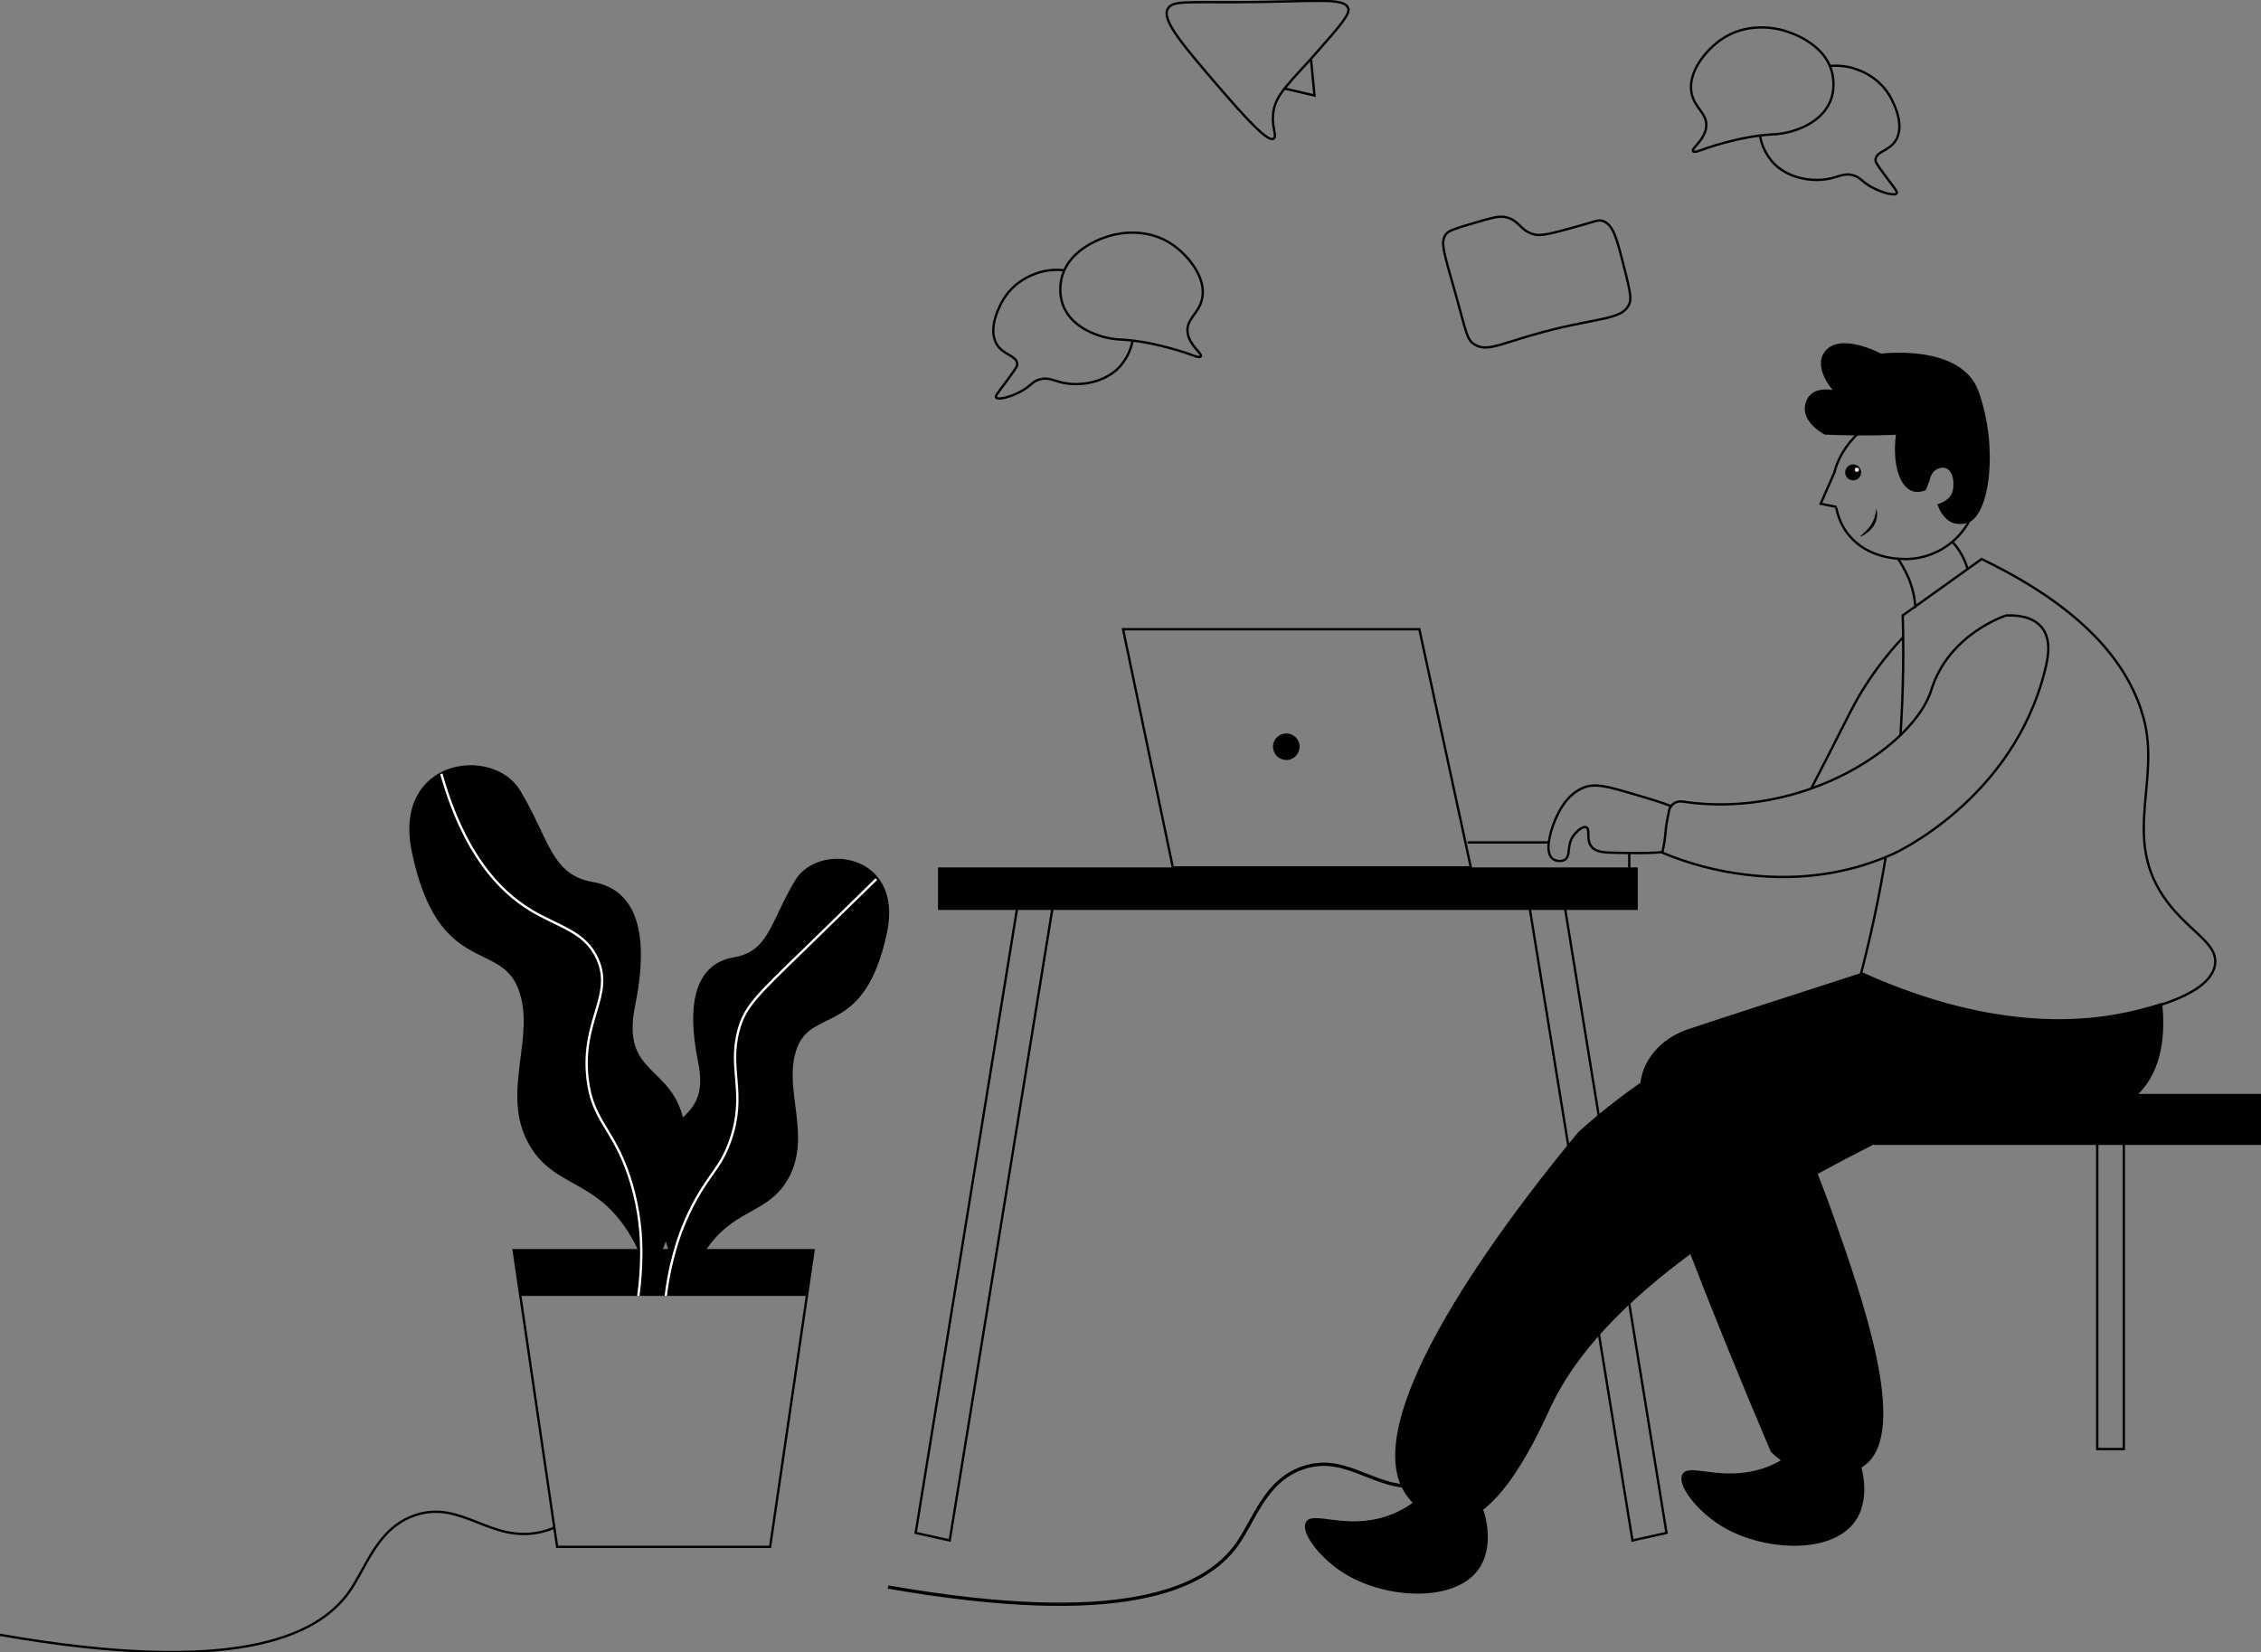
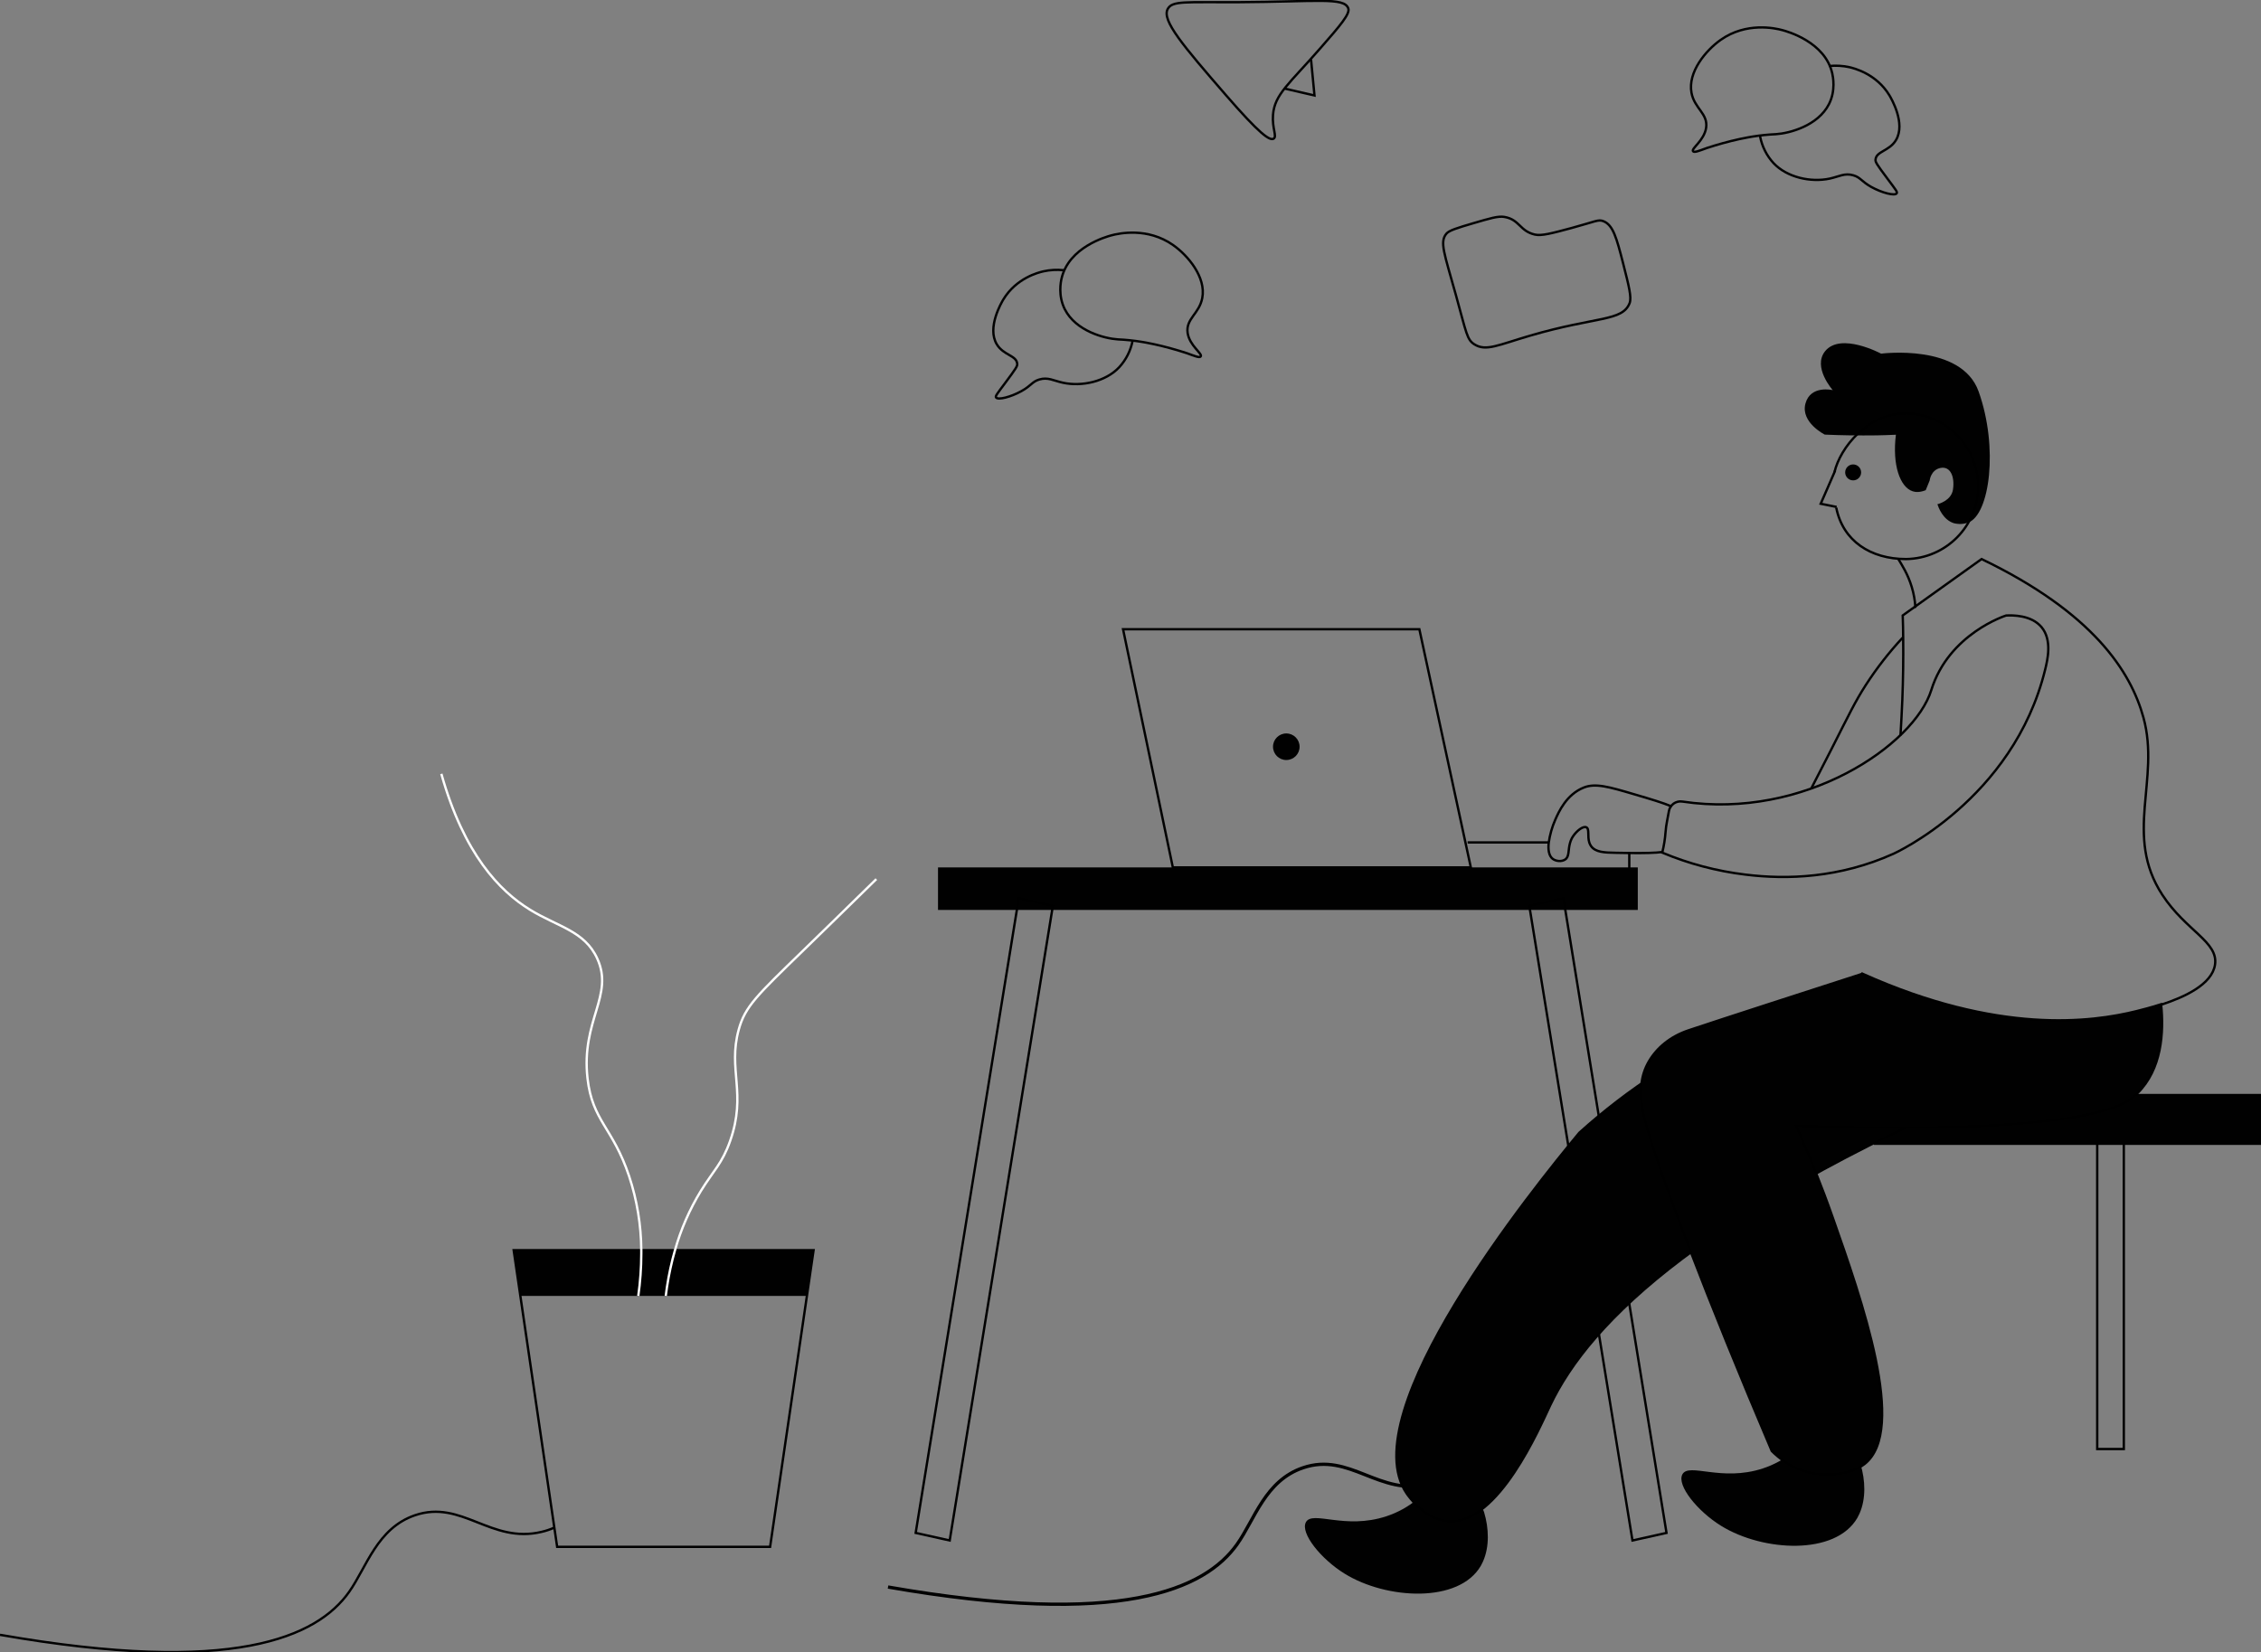
<svg xmlns="http://www.w3.org/2000/svg" width="2126px" height="1554px" viewBox="0 0 2126 1554" version="1.1">
  <rect x="0" y="0" width="2126" height="1554" fill="#808080" stroke="none" />
  <title>illustrations/Moiety illustrations/chatting 2</title>
  <g id="illustrations/Moiety-illustrations/chatting-2" stroke="none" stroke-width="1" fill="none" fill-rule="evenodd">
    <g>
      <path d="M835,1492.573 C1054.41,1530.849 1133.139,1494.787 1163.253,1452.342 C1179.807,1428.973 1189.631,1392.566 1225.168,1380.427 C1269.395,1365.384 1296.476,1407.486 1344.451,1395.973 C1370.608,1389.688 1382.922,1372.358 1396,1353.786" id="Path" stroke="#000000" stroke-width="3.08" />
      <path d="M1395.444,1422.043 C1400.052,1437.255 1400.644,1454.693 1394.458,1468.553 C1393.867,1469.906 1393.226,1471.197 1392.511,1472.451 C1372.008,1508.115 1303.796,1504.425 1264.366,1480.027 C1242.077,1466.278 1222.473,1441.904 1227.919,1431.623 C1234.08,1420.198 1264.477,1439.001 1303.697,1425.99 C1314.139,1422.558 1323.849,1417.215 1332.333,1410.237 C1347.907,1397.632 1355.288,1384.522 1367.819,1387.117 C1375.729,1388.802 1383.27,1396.168 1388.913,1406.4 L1395.444,1422.043 Z" id="Path" fill="#010101" fill-rule="nonzero" />
      <path d="M1749.444,1377.046 C1754.052,1392.26 1754.644,1409.688 1748.458,1423.548 C1747.879,1424.881 1747.229,1426.183 1746.511,1427.447 C1726.008,1463.114 1657.796,1459.424 1618.366,1435.036 C1596.077,1421.285 1576.473,1396.909 1581.919,1386.627 C1588.08,1375.202 1618.477,1393.933 1657.697,1380.994 C1668.128,1377.571 1677.824,1372.228 1686.283,1365.239 C1701.845,1352.621 1709.226,1339.523 1721.757,1342.118 C1729.68,1343.803 1737.221,1351.17 1742.852,1361.402 L1749.444,1377.046 Z" id="Path" fill="#010101" fill-rule="nonzero" />
      <rect id="Rectangle" stroke="#000000" stroke-width="2.2" x="1972" y="1068.786" width="25" height="294" />
      <path d="M1715.816,408.75 C1715.816,408.75 1692.91,397.272 1697.644,379.543 C1702.379,361.813 1723.332,366.928 1723.332,366.928 C1723.332,366.928 1704.011,345.27 1716.2,330.209 C1730.898,312.208 1768.774,332.606 1768.774,332.606 C1768.774,332.606 1844.256,322.722 1860.475,368.176 C1879.364,421.105 1870.809,484.029 1850.783,491.43 C1846.378,493.007 1841.599,493.214 1837.074,492.023 C1826.838,488.712 1822.709,477.197 1821.72,474.244 C1822.647,473.972 1834.787,470.871 1836.369,460.419 C1838.162,448.348 1833.971,438.291 1824.724,440.082 C1815.478,441.874 1814.439,451.943 1814.439,451.943 L1810.731,461.024 C1804.958,463.31 1800.989,462.878 1798.542,462.062 C1786.402,458.195 1779.158,436.87 1782.706,408.861 C1776.773,409.133 1770.777,409.355 1764.633,409.454 C1747.681,409.677 1731.409,409.442 1715.816,408.75 Z" id="Path" fill="#010101" fill-rule="nonzero" />
      <path d="M1886.315,578.881 C1886.315,578.881 1832.483,595.843 1815.97,649.044 C1799.988,700.582 1696.816,771.237 1581.857,753.844 C1575.881,752.903 1570.259,756.939 1569.257,762.891 C1568.023,770.375 1566.641,775.2 1566.098,782.586 C1565.616,789.095 1564.58,795.552 1563,801.886 C1587.944,812.34 1614.223,819.287 1641.083,822.529 C1680.365,827.453 1729.853,825.729 1780.378,802.97 C1780.378,802.97 1893.004,752.354 1923.055,629.669 C1925.276,620.511 1929.843,601.924 1919.525,589.676 C1909.899,578.401 1892.621,578.561 1886.315,578.881 Z" id="Path" stroke="#000000" stroke-width="2.2" />
      <rect id="Rectangle" fill="#010101" fill-rule="nonzero" x="1762" y="1028.786" width="364" height="48" />
      <rect id="Rectangle" fill="#010101" fill-rule="nonzero" x="882" y="815.786" width="658" height="40" />
      <polygon id="Path" stroke="#000000" stroke-width="2.2" points="861 1441.667 892.997 1448.786 990 851.905 957.929 844.786" />
      <polygon id="Path" stroke="#000000" stroke-width="2.2" points="1567 1441.667 1535 1448.786 1438 851.905 1470.061 844.786" />
-       <path d="M611.336,1200.786 C611.336,1200.786 652.213,1114.814 642.511,1057.988 C632.808,1001.162 582.291,1013.603 596.105,945.681 C609.92,877.759 597.521,837.503 557.358,830.611 C517.195,823.719 515.84,789.925 488.137,743.936 C463.044,702.3 369.938,714.137 388.406,801.465 C412.847,917.077 470.087,883.257 488.137,929.024 C506.187,974.79 470.9,1027.473 498.541,1076.001 C526.183,1124.529 577.464,1101.683 611.336,1200.786 Z" id="Path" stroke="#000000" stroke-width="2.2" fill="#010101" fill-rule="nonzero" />
-       <path d="M832.959,876.838 C812.324,974.333 763.889,945.887 748.743,984.432 C733.597,1022.976 763.346,1067.427 739.949,1108.412 C717.846,1147.055 678.045,1132.025 649.541,1200.532 C648.727,1202.48 647.913,1204.49 647.148,1206.611 C646.384,1208.731 645.471,1211.222 644.595,1213.664 C643.362,1217.363 643.362,1211.111 641.45,1206.611 C640.685,1204.872 639.822,1202.813 638.897,1200.532 C633.996,1188.562 629.719,1176.347 626.082,1163.936 C619.508,1141.248 614.574,1114.763 618.262,1093.209 C621.901,1072.038 632.224,1062.273 641.697,1053.037 C653.587,1041.373 664.009,1030.51 657.496,998.488 C645.816,941.165 656.263,907.244 690.231,901.437 C724.198,895.629 725.308,867.122 748.718,828.368 C769.92,793.19 848.598,803.128 832.959,876.838 Z" id="Path" stroke="#000000" stroke-width="2.2" fill="#010101" fill-rule="nonzero" />
      <polygon id="Path" stroke="#000000" stroke-width="2.2" points="765 1175.786 758.717 1218.864 724.114 1454.786 523.886 1454.786 489.295 1218.864 483 1175.786" />
      <path d="M1729.855,933.786 C1669.17,949.506 1611.384,974.839 1558.685,1008.825 C1532.649,1025.667 1508.002,1044.568 1484.978,1065.348 C1442.102,1117.082 1270.772,1328.905 1322.708,1404.66 C1324.286,1406.944 1339.856,1429.657 1362.539,1430.743 C1409.002,1433.027 1447.428,1343.2 1457.573,1321.795 C1494.643,1243.695 1601.66,1136.104 1910,1007.64 L1729.855,933.786 Z" id="Path" stroke="#000000" stroke-width="2.2" fill="#010101" fill-rule="nonzero" />
      <path d="M2009.661,1028.32 C2008.354,1029.552 2007.048,1030.785 2005.643,1031.943 C1983.457,1050.43 1912.525,1057.455 1843.343,1059.722 C1827.444,1060.277 1811.606,1060.548 1796.507,1060.597 C1737.149,1060.979 1688.858,1058.699 1688.858,1058.699 C1694.121,1070.469 1700.629,1085.554 1707.74,1103.511 C1712.67,1115.934 1717.884,1129.663 1723.147,1144.637 C1750.386,1222.01 1793.746,1345.118 1753.258,1376.853 C1741.487,1386.084 1721.853,1388.142 1707.309,1386.023 C1685.604,1382.88 1671.381,1370.075 1665.958,1364.59 C1635.255,1292.382 1609.372,1228.357 1589.405,1176.323 C1569.611,1124.672 1555.659,1084.79 1548.609,1060.326 C1545.786,1050.467 1541.608,1035.148 1543.457,1019.36 C1544.261,1011.917 1546.625,1004.728 1550.396,998.261 C1557.988,985.345 1570.585,974.709 1588,968.904 C1619.356,958.428 1707.321,929.996 1751.323,915.786 C1878.778,973.082 1966.633,961.472 2009.007,950.947 C2014.381,949.592 2022.836,947.472 2032.068,944.489 C2034.78,970.913 2032.77,1005.692 2009.661,1028.32 Z" id="Path" stroke="#000000" stroke-width="2.2" fill="#010101" fill-rule="nonzero" />
-       <path d="M1750.966,915.786 L1750,915.356 C1758.723,881.729 1766.638,845.449 1773,806.786" id="Path" stroke="#000000" stroke-width="2.2" />
+       <path d="M1750.966,915.786 L1750,915.356 " id="Path" stroke="#000000" stroke-width="2.2" />
      <path d="M1787,691.679 C1787.703,680.712 1788.234,669.474 1788.74,658.273 C1789.497,638.536 1789.768,619.275 1789.554,600.492 C1789.554,593.214 1789.332,585.997 1789.11,578.83 L1863.265,525.786 C1968.254,576.289 2003.678,631.739 2015.511,675.05 C2031.428,733.103 1996.719,785.777 2033.278,841.658 C2055.389,875.495 2085.964,885.71 2082.769,907.211 C2079.992,925.887 2053.97,937.779 2032.513,944.786" id="Path" stroke="#000000" stroke-width="2.2" />
      <path d="M1102.808,815.786 L1383,815.786 L1334.611,591.786 L1056,591.786 C1071.66,666.436 1087.263,741.103 1102.808,815.786 Z" id="Path" stroke="#010101" stroke-width="2.2" />
      <polyline id="Path" stroke="#010101" stroke-width="2.2" points="1532 801.786 1532 815.798 1532 819.786 1351 819.786 1351 815.798 1351 815.14" />
      <line x1="1456" y1="792.286" x2="1380" y2="792.286" id="Path" stroke="#010101" stroke-width="2.2" />
      <path d="M1563.851,801.231 C1556.06,802.261 1545.771,802.371 1532.329,802.261 C1528.297,802.199 1523.944,802.15 1519.258,802.04 C1508.264,801.881 1500.263,801.452 1496.182,795.911 C1495.42,794.875 1494.831,793.725 1494.438,792.503 C1492.423,786.374 1494.822,779.448 1491.557,778.051 C1488.503,776.703 1482.629,781.336 1479.191,786.411 C1477.922,788.291 1476.966,790.36 1476.359,792.54 C1474.232,799.674 1475.914,805.718 1471.511,808.476 C1468.247,810.572 1463.016,810.032 1459.973,807.716 C1456.264,804.798 1455.509,798.914 1456.264,792.491 C1457.305,785.154 1459.334,777.988 1462.298,771.186 C1465.674,763.513 1472.81,747.271 1489.195,740.688 C1500.09,736.324 1512.605,739.879 1537.214,747.173 C1551.917,751.488 1563.455,754.932 1572,758.499" id="Path" stroke="#000000" stroke-width="2.2" />
      <polygon id="Path" fill="#010101" fill-rule="nonzero" points="765 1175.786 758.717 1218.786 489.295 1218.786 483 1175.786" />
      <path d="M1103.044,230.462 C1078.918,213.514 1052.033,219.467 1045.16,221.312 C1040.173,222.615 1005.036,232.467 998.201,261.814 C997.449,264.951 994.74,278.062 1001.243,290.891 C1011.699,311.468 1038.596,318.344 1051.01,319.18 C1058.438,319.506 1065.84,320.266 1073.179,321.456 C1074.755,321.665 1079.041,322.427 1085.383,323.78 C1095.741,326.056 1105.926,328.872 1116.012,332.169 C1122.897,334.629 1127.835,336.83 1129.03,335.256 C1131.025,332.661 1118.513,325.195 1116.714,313.116 C1114.818,299.734 1127.712,295.085 1130.483,280.252 C1134.203,260.781 1117.096,240.315 1103.044,230.462 Z" id="Path" stroke="#010101" stroke-width="2.2" />
      <path d="M1065,320.308 C1063.211,329.677 1058.842,338.359 1052.384,345.375 C1039.78,358.866 1017.289,363.82 999.464,359.953 C990.65,358.051 985.379,354.456 977.244,356.914 C970.454,358.916 969.837,362.671 960.344,367.897 C950.555,373.333 938.285,376.545 936.544,373.766 C935.779,372.53 937.408,370.566 944.963,360.447 C955.777,345.98 956.592,344.387 956.48,342.274 C956.048,334.231 943.605,334.281 937.297,323.841 C927.73,308.064 941.865,284.245 943.47,281.576 C955.69,261.451 976.454,256.237 981.071,255.199 C987.311,253.808 993.735,253.441 1000.093,254.112" id="Path" stroke="#010101" stroke-width="2.2" />
      <path d="M1617.99,37.464 C1642.113,20.513 1669.007,26.467 1675.866,28.312 C1680.792,29.616 1715.986,39.47 1722.808,68.821 C1723.522,71.958 1726.28,85.072 1719.778,97.902 C1709.311,118.483 1682.43,125.36 1670.005,126.196 C1662.557,126.519 1655.136,127.279 1647.778,128.472 C1646.214,128.743 1641.928,129.444 1635.587,130.797 C1625.243,133.079 1615.021,135.884 1604.961,139.199 C1598.078,141.659 1593.14,143.8 1591.945,142.274 C1590,139.679 1602.461,132.261 1604.259,120.131 C1606.156,106.76 1593.25,102.097 1590.492,87.261 C1586.872,67.788 1603.951,47.379 1617.99,37.464 Z" id="Path" stroke="#010101" stroke-width="2.2" />
      <path d="M1719.91,62.092 C1726.266,61.451 1732.683,61.818 1738.925,63.179 C1743.493,64.217 1764.311,69.444 1776.547,89.572 C1778.128,92.228 1792.253,116.063 1782.721,131.829 C1776.473,142.221 1763.978,142.221 1763.533,150.277 C1763.434,152.39 1764.249,153.984 1775.066,168.441 C1782.622,178.56 1784.252,180.512 1783.486,181.773 C1781.746,184.541 1769.522,181.328 1759.681,175.891 C1750.223,170.615 1749.568,166.921 1742.777,164.907 C1734.566,162.435 1729.343,166.043 1720.552,167.946 C1702.722,171.814 1680.226,166.859 1667.607,153.378 C1661.151,146.357 1656.784,137.669 1655,128.296" id="Path" stroke="#010101" stroke-width="2.2" />
      <path d="M1360.012,219.794 C1362.55,216.704 1370.199,214.378 1385.547,209.873 C1400.895,205.367 1408.815,202.992 1414.617,204.026 C1428.98,206.488 1428.82,217.295 1443.194,220.606 C1449.427,222.009 1458.912,219.523 1477.684,214.452 C1500.46,208.297 1502.8,206.057 1507.789,208.063 C1516.781,211.756 1520.045,223.671 1526.167,247.563 C1531.648,269.03 1534.358,279.751 1532.326,285.069 C1525.44,302.462 1501.371,297.378 1438.711,315.681 C1408.397,324.569 1397.224,330.686 1386.373,323.867 C1379.327,319.423 1378.982,313.626 1369.029,277.696 C1357.894,237.728 1353.558,227.598 1360.012,219.794 Z" id="Path" stroke="#010101" stroke-width="2.2" />
      <path d="M1267.754,7.809 C1263.835,-2.811 1238.417,1.656 1164.4,2.062 C1114.651,2.332 1102.238,0.388 1097.936,8.559 C1092.286,19.29 1112.413,42.905 1152.853,89.605 C1184.094,125.637 1193.898,132.676 1197.594,130.399 C1200.969,128.344 1196.012,120.653 1197.001,107.978 C1198.521,88.522 1212.405,78.776 1241.359,45.514 C1260.336,23.843 1269.67,12.977 1267.754,7.809 Z" id="Path" stroke="#010101" stroke-width="2.2" />
      <path d="M1703,741.786 C1710.057,728.176 1716.547,715.531 1722.36,704.037 C1739.011,671.25 1744.368,659.805 1754.516,644.067 C1764.693,628.317 1776.232,613.5 1789,599.786" id="Path" stroke="#000000" stroke-width="2.2" />
      <path d="M1725,443.849 C1730.368,421.088 1755.852,388.786 1792.245,388.786 C1829.811,389.288 1860,419.809 1860,457.286 C1860,494.763 1829.811,525.284 1792.245,525.786 C1758.925,525.786 1732.861,508.81 1726.592,477.419" id="Path" stroke="#000000" stroke-width="2.2" />
      <polyline id="Path" stroke="#010101" stroke-width="2.2" stroke-linecap="round" points="1232.835 56.786 1236 89.786 1209 83.546" />
      <path d="M1785,525.786 C1788.699,532.03 1793.94,539.887 1797.639,552.19 C1799.467,558.245 1800.595,564.483 1801,570.786" id="Path" stroke="#010101" stroke-width="2.2" stroke-linecap="round" />
-       <path d="M1836,509.786 C1842.523,517.023 1847.304,525.56 1850,534.786" id="Path" stroke="#010101" stroke-width="2.2" stroke-linecap="round" />
      <path d="M626,1218.786 C627.421,1207.091 629.575,1195.496 632.448,1184.071 C633.149,1181.25 633.912,1178.54 634.675,1175.83 C640.208,1156.198 648.41,1137.421 659.051,1120.025 C670.753,1101.042 679.096,1094.266 686.565,1072.955 C702.279,1028.422 684.24,1006.026 694.588,968.441 C700.593,946.538 711.643,936.289 755.363,893.825 C770.965,878.636 794.099,856.13 824,826.786" id="Path" stroke="#FFFFFF" stroke-width="2.2" />
      <path d="M600.175,1218.786 C602.036,1205.62 602.98,1192.341 603,1179.044 L603,1175.788 C602.843,1152.118 598.977,1128.618 591.541,1106.144 C576.171,1060.163 557.002,1054.466 552.438,1014.193 C546.271,959.63 577.528,936.349 561.616,901.552 C549.724,875.435 524.425,871.637 498.349,855.57 C469.731,837.986 436.278,803.3 415,727.786" id="Path" stroke="#FFFFFF" stroke-width="2.2" />
      <circle id="Oval" fill="#010101" fill-rule="nonzero" cx="1209.5" cy="702.286" r="12.5" />
      <path d="M0,1537.529 C219.41,1575.91 298.139,1539.749 328.252,1497.187 C344.806,1473.754 354.618,1437.248 390.168,1425.088 C434.395,1409.992 461.476,1452.221 509.438,1440.664 C513.401,1439.73 517.27,1438.438 521,1436.804" id="Path" stroke="#000000" stroke-width="2.2" />
      <polyline id="Path" stroke="#000000" stroke-width="2.2" points="1725.512 442.786 1712 473.759 1727 476.786" />
      <circle id="Oval" fill="#000000" fill-rule="nonzero" cx="1742.5" cy="444.286" r="7.5" />
-       <circle id="Oval" fill="#EFDCDC" fill-rule="nonzero" cx="1746" cy="441.786" r="2" />
-       <path d="M1749,504.54 C1751.11,502.63 1753.063,500.843 1754.858,499.007 C1755.295,498.539 1755.707,498.058 1756.156,497.627 C1756.605,497.195 1756.993,496.69 1757.369,496.185 C1758.169,495.263 1758.891,494.273 1759.528,493.228 C1760.853,491.187 1761.909,488.979 1762.669,486.66 C1763.408,484.108 1763.92,481.493 1764.197,478.848 L1764.464,478.786 C1765.074,481.487 1765.164,484.282 1764.731,487.017 C1764.247,489.754 1763.237,492.366 1761.759,494.706 C1760.234,497.007 1758.34,499.031 1756.156,500.695 C1754.003,502.373 1751.636,503.75 1749.121,504.786 L1749,504.54 Z" id="Path" fill="#000000" fill-rule="nonzero" />
    </g>
  </g>
</svg>